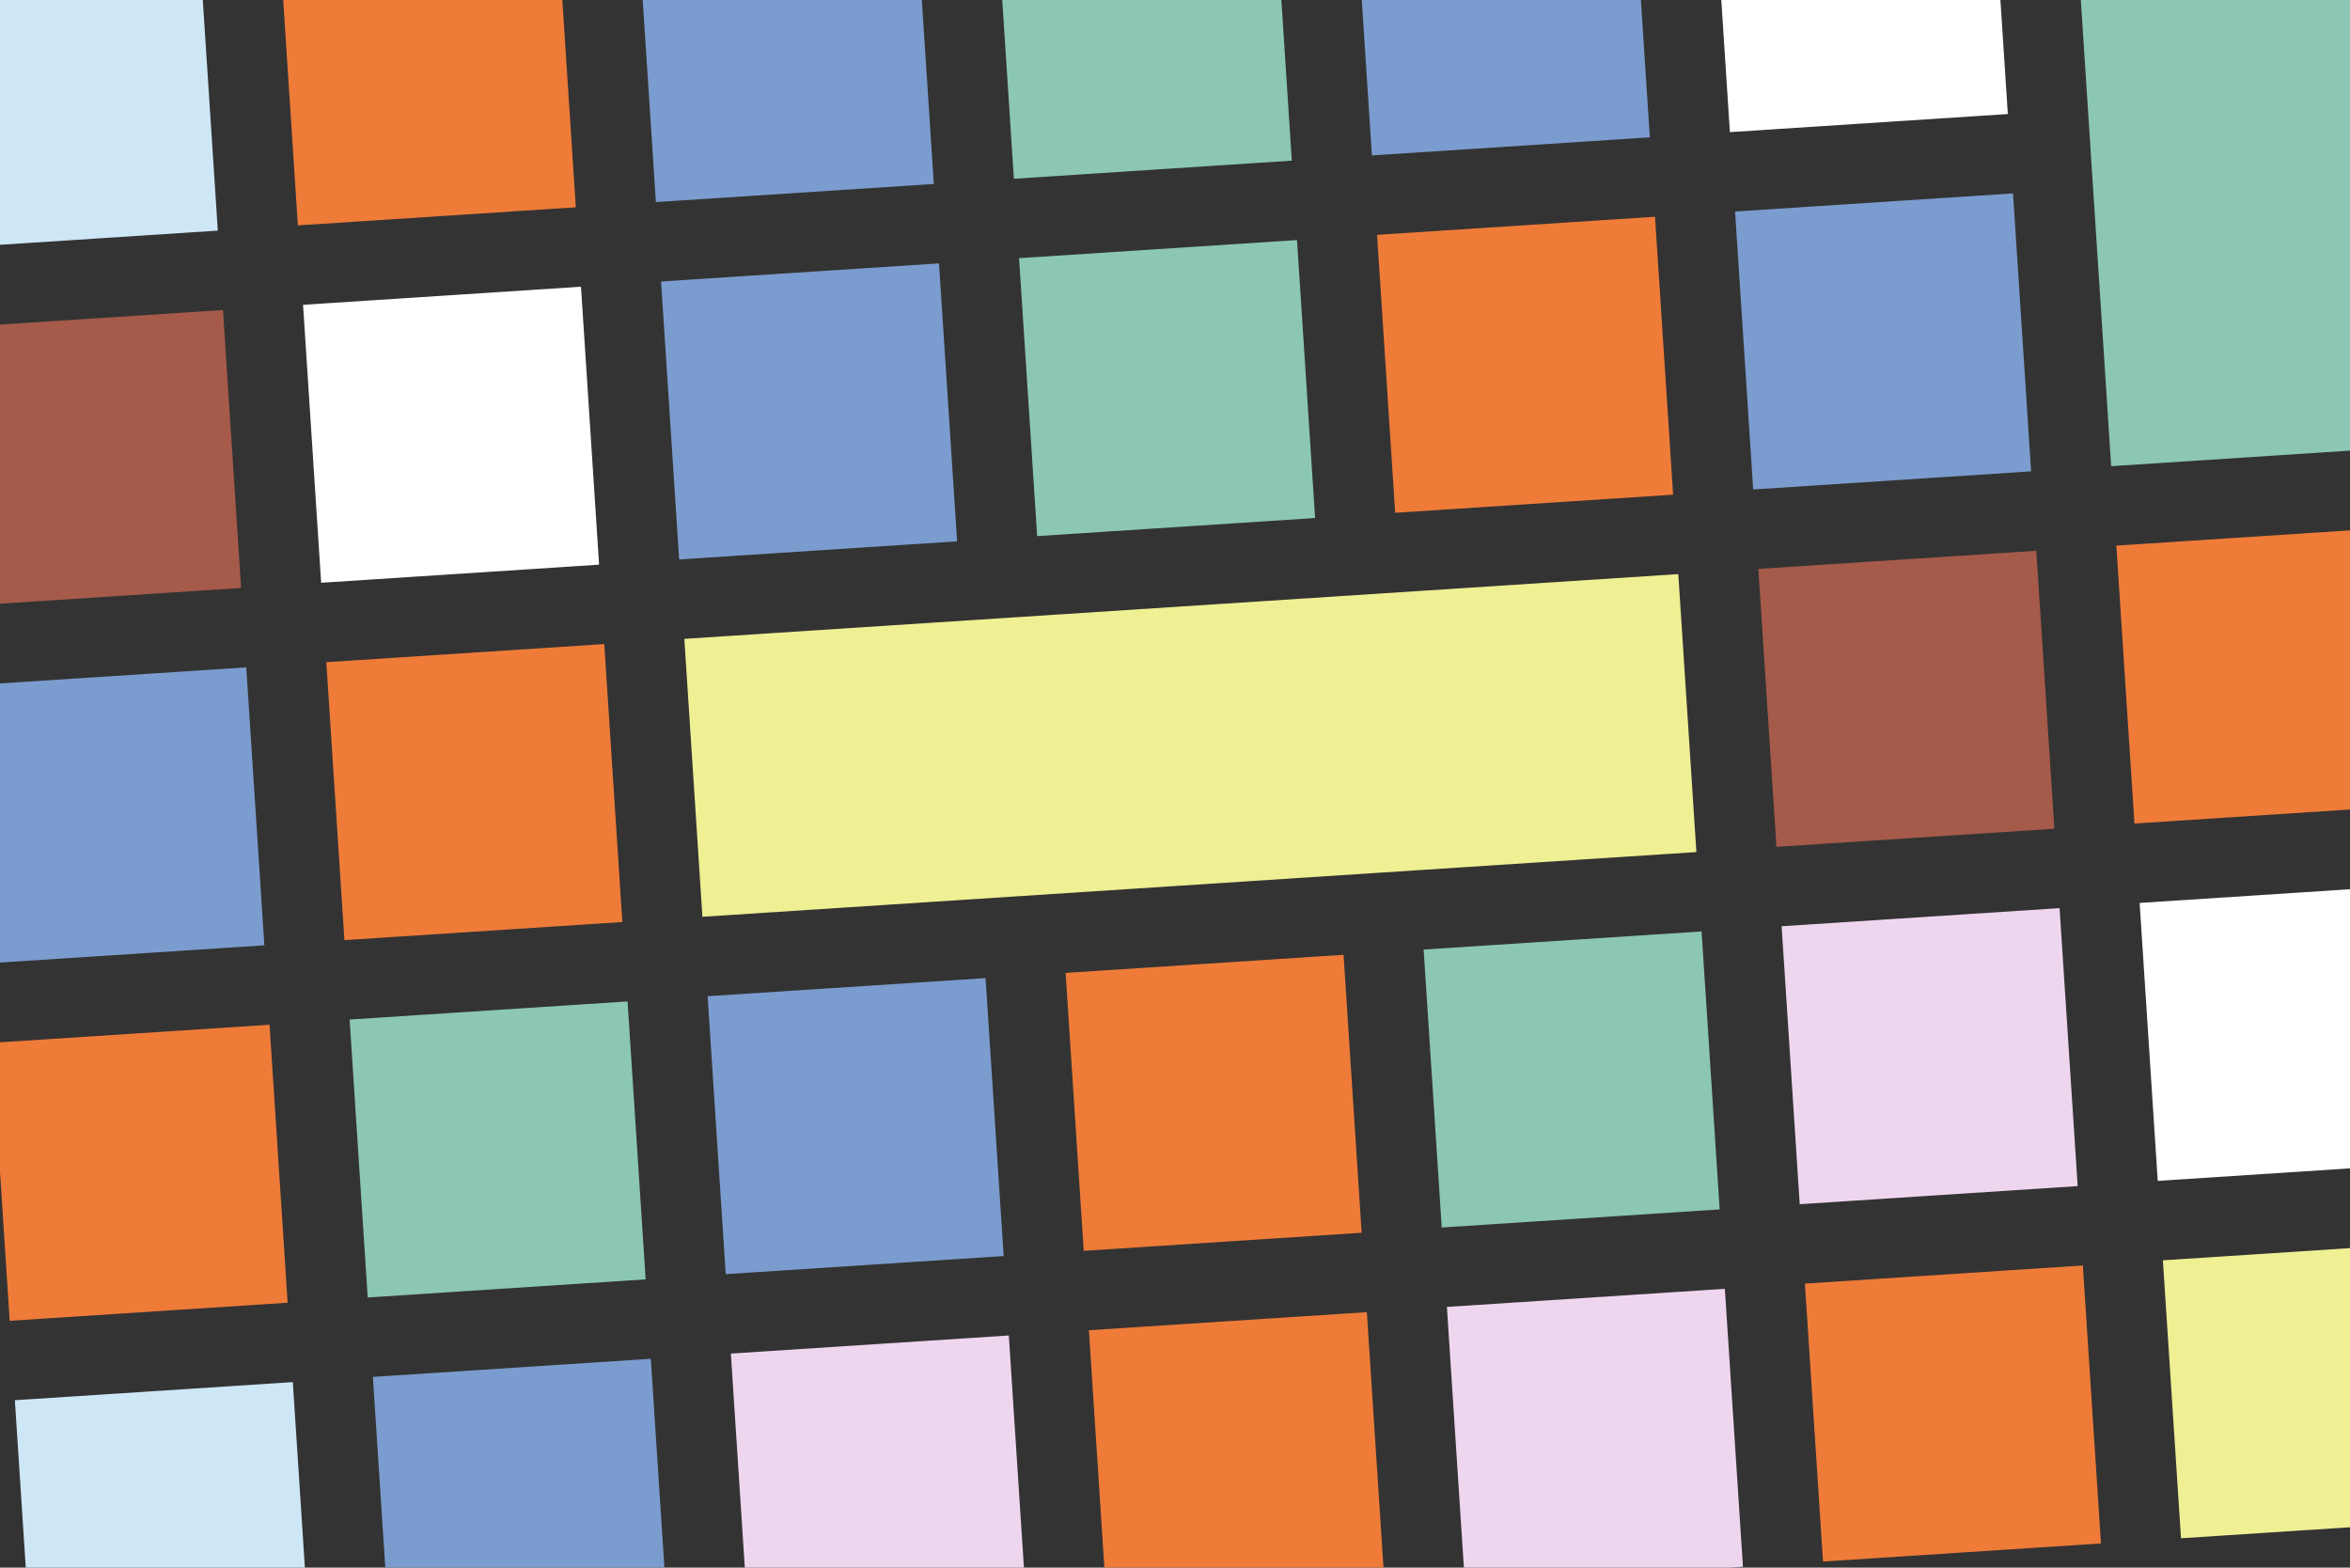
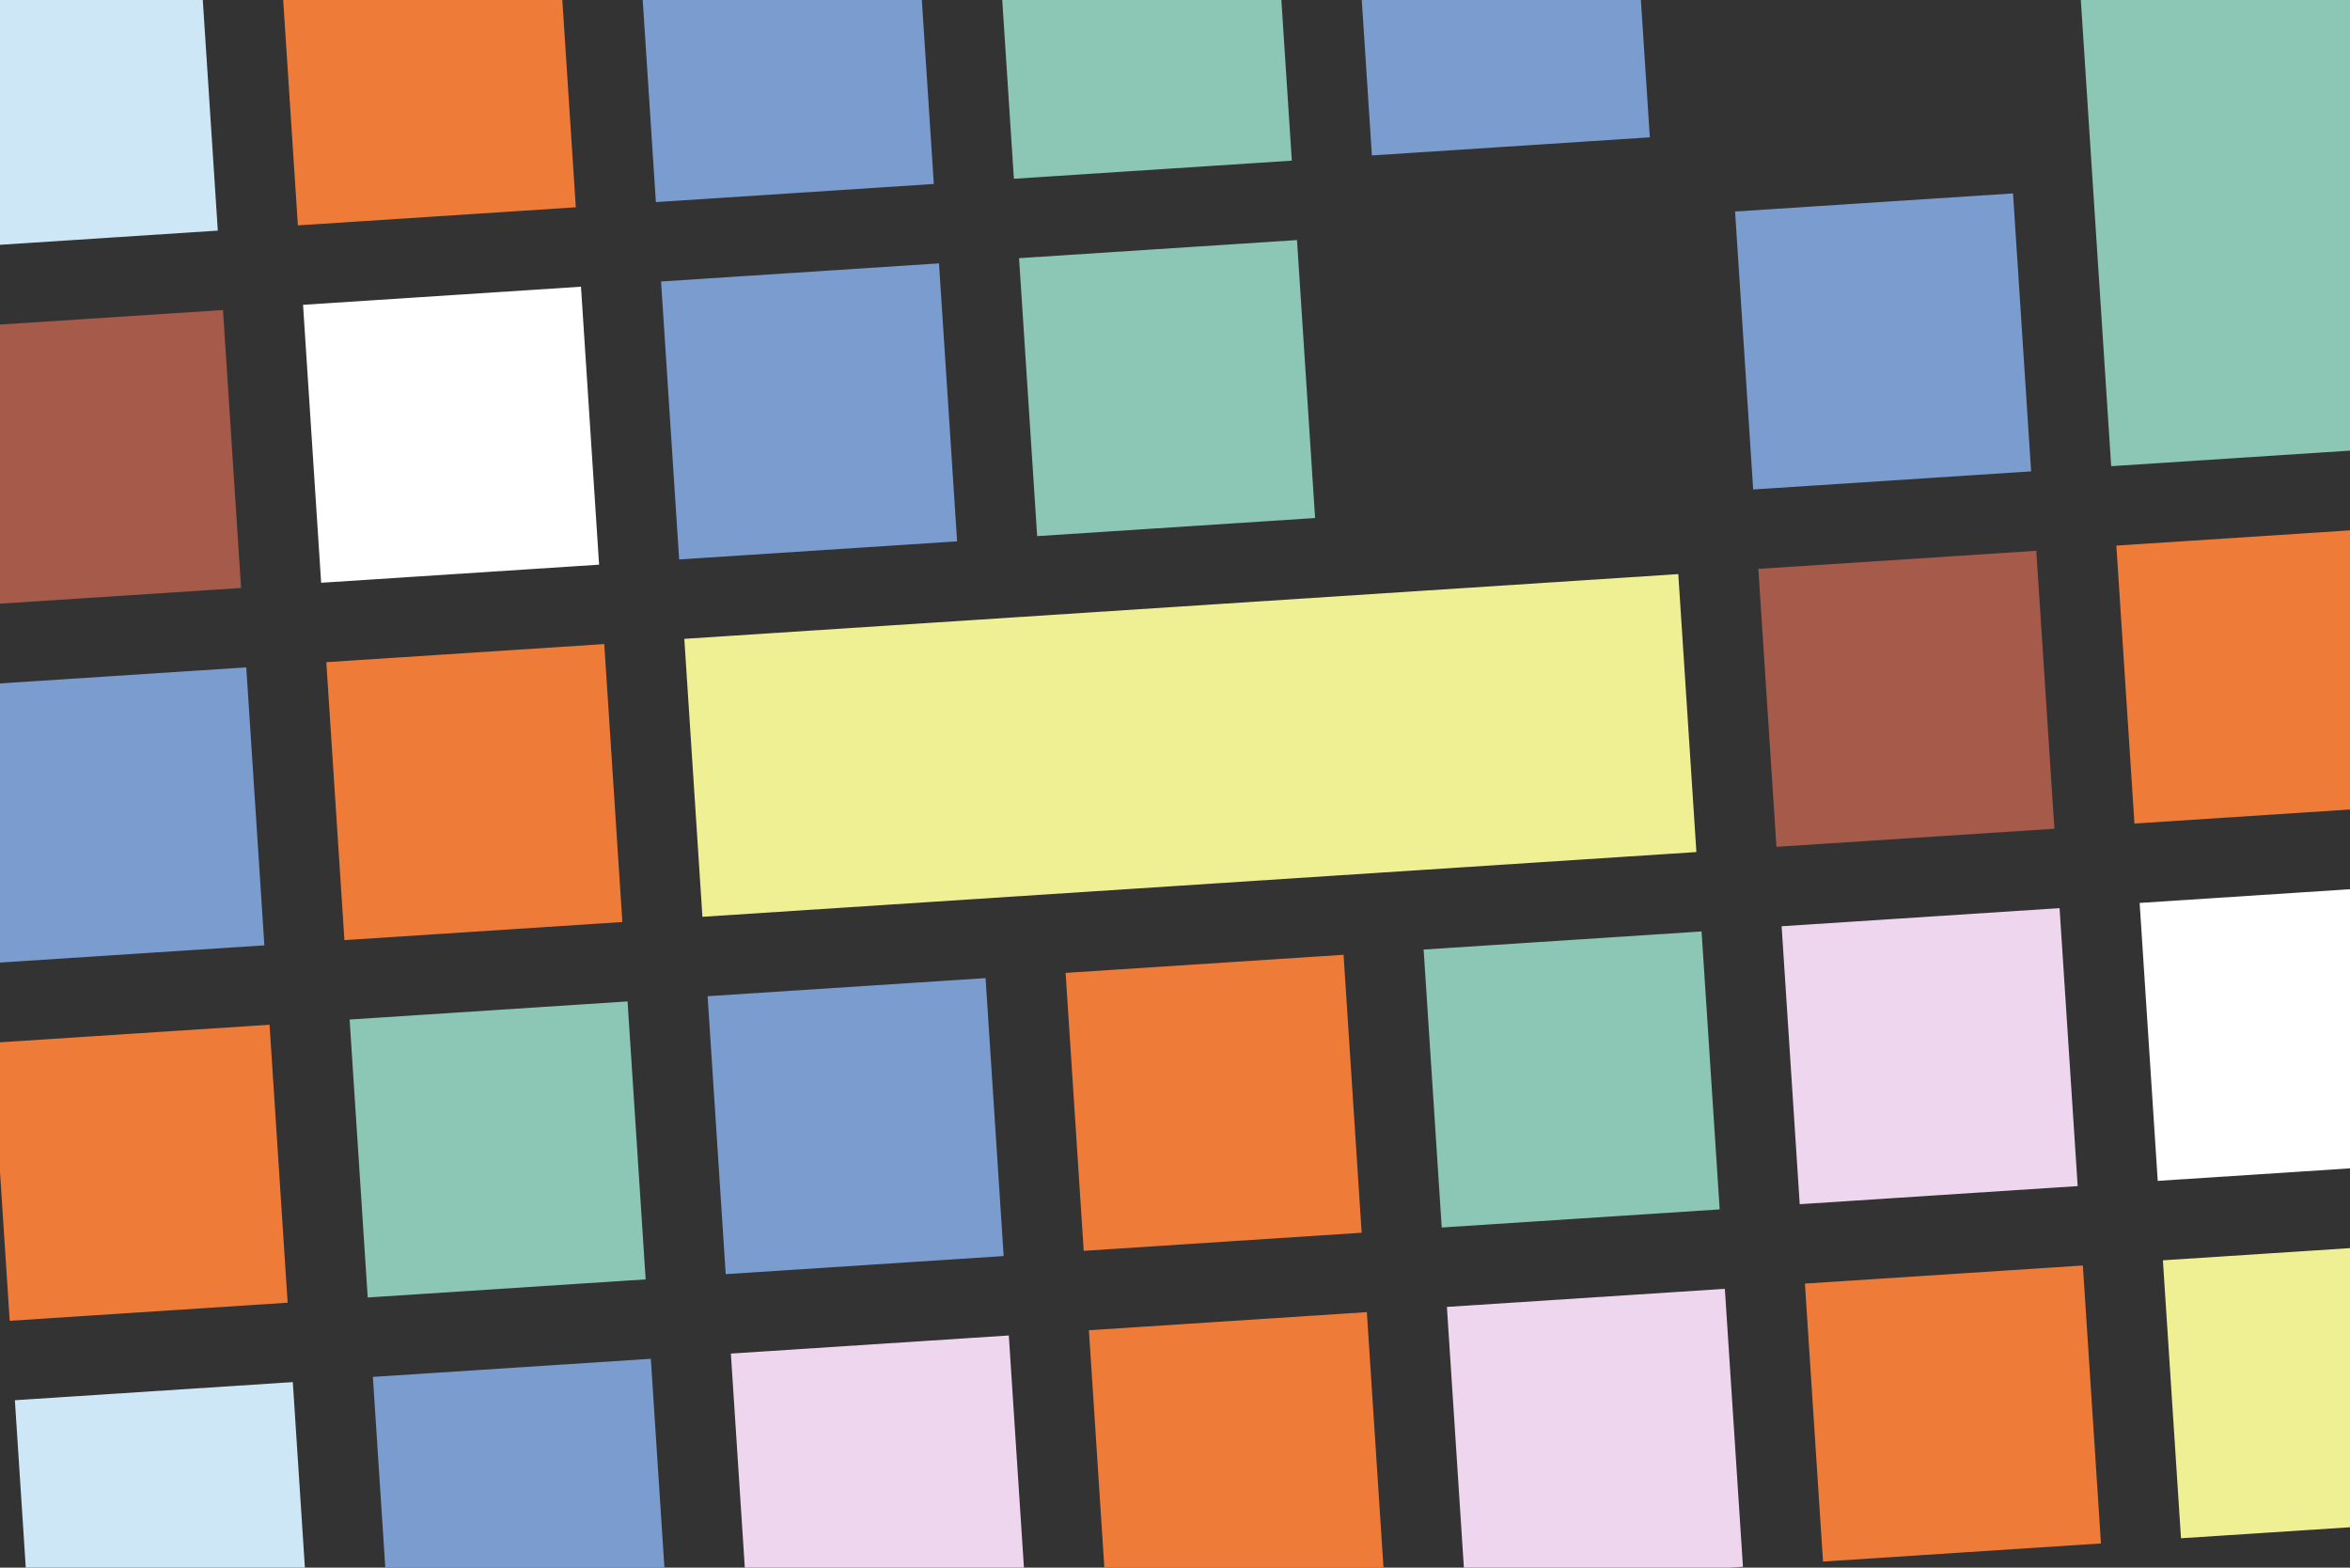
<svg xmlns="http://www.w3.org/2000/svg" version="1.1" id="Layer_1" x="0px" y="0px" width="886px" height="591px" viewBox="0 0 886 591" enable-background="new 0 0 886 591" xml:space="preserve">
  <rect x="0" y="0" width="886" height="591" fill="#333333" stroke="none" />
  <rect x="-26.208" y="-14.533" transform="matrix(0.998 -0.065 0.065 0.998 -2.397 1.777)" fill="#CEE7F7" width="105" height="104.999" />
  <rect x="108.76" y="-23.266" transform="matrix(0.998 -0.065 0.065 0.998 -1.551 10.473)" fill="#EF7B39" width="105" height="104.999" />
  <rect x="243.728" y="-32.001" transform="matrix(0.998 -0.065 0.065 0.998 -0.706 19.174)" fill="#7B9CCE" width="104.999" height="105" />
  <rect x="513.664" y="-49.467" transform="matrix(0.998 -0.065 0.065 0.998 0.986 36.564)" fill="#7B9CCE" width="104.998" height="105" />
-   <rect x="648.631" y="-58.201" transform="matrix(0.998 -0.065 0.065 0.998 1.832 45.27)" fill="#FFFFFF" width="104.999" height="105" />
  <rect x="-17.49" y="120.186" transform="matrix(0.998 -0.065 0.065 0.998 -11.077 2.621)" fill="#A55A4A" width="104.999" height="105" />
  <rect x="117.478" y="111.452" transform="matrix(0.998 -0.065 0.065 0.998 -10.234 11.32)" fill="#FFFFFF" width="105" height="105" />
  <rect x="252.446" y="102.718" transform="matrix(0.998 -0.065 0.065 0.998 -9.387 20.015)" fill="#7B9CCE" width="105" height="105" />
  <rect x="387.413" y="93.985" transform="matrix(0.998 -0.065 0.065 0.998 -8.541 28.713)" fill="#8CC6B5" width="105" height="105" />
-   <rect x="522.382" y="85.251" transform="matrix(0.998 -0.065 0.065 0.998 -7.695 37.407)" fill="#EF7B39" width="105" height="105" />
  <rect x="657.349" y="76.518" transform="matrix(0.998 -0.065 0.065 0.998 -6.849 46.104)" fill="#7B9CCE" width="105" height="105" />
  <rect x="-8.772" y="254.903" transform="matrix(0.998 -0.065 0.065 0.998 -19.756 3.465)" fill="#7B9CCE" width="104.999" height="105" />
  <rect x="126.195" y="246.17" transform="matrix(0.998 -0.065 0.065 0.998 -18.916 12.164)" fill="#EF7B39" width="105" height="105" />
  <rect x="666.066" y="211.236" transform="matrix(0.998 -0.065 0.065 0.998 -15.531 46.951)" fill="#A55A4A" width="105.001" height="105" />
  <rect x="801.034" y="202.502" transform="matrix(0.998 -0.065 0.065 0.998 -14.687 55.657)" fill="#EF7B39" width="104.999" height="105" />
  <rect x="-0.055" y="389.622" transform="matrix(0.998 -0.065 0.065 0.998 -28.44 4.309)" fill="#EF7B39" width="105" height="104.999" />
  <rect x="134.912" y="380.889" transform="matrix(0.998 -0.065 0.065 0.998 -27.59 13.005)" fill="#8CC6B5" width="105" height="104.998" />
  <rect x="269.88" y="372.156" transform="matrix(0.998 -0.065 0.065 0.998 -26.745 21.7)" fill="#7B9CCE" width="105" height="104.998" />
  <rect x="404.848" y="363.422" transform="matrix(0.998 -0.065 0.065 0.998 -25.903 30.401)" fill="#EF7B39" width="104.999" height="104.999" />
  <rect x="539.816" y="354.688" transform="matrix(0.998 -0.065 0.065 0.998 -25.054 39.092)" fill="#8CC6B5" width="105" height="104.998" />
  <rect x="674.784" y="345.954" transform="matrix(0.998 -0.065 0.065 0.998 -24.212 47.795)" fill="#EFD6EF" width="105" height="104.999" />
  <rect x="809.752" y="337.221" transform="matrix(0.998 -0.065 0.065 0.998 -23.366 56.493)" fill="#FFFFFF" width="104.999" height="104.999" />
  <rect x="8.662" y="524.34" transform="matrix(0.998 -0.065 0.065 0.998 -37.121 5.153)" fill="#CEE7F7" width="104.999" height="105" />
  <rect x="143.63" y="515.608" transform="matrix(0.998 -0.065 0.065 0.998 -36.276 13.851)" fill="#7B9CCE" width="105" height="104.999" />
  <rect x="278.598" y="506.872" transform="matrix(0.998 -0.065 0.065 0.998 -35.435 22.551)" fill="#EFD6EF" width="105" height="105.001" />
  <rect x="413.566" y="498.14" transform="matrix(0.998 -0.065 0.065 0.998 -34.579 31.24)" fill="#EF7B39" width="105" height="104.999" />
  <rect x="548.534" y="489.407" transform="matrix(0.998 -0.065 0.065 0.998 -33.734 39.937)" fill="#EFD6EF" width="104.999" height="104.999" />
  <rect x="683.502" y="480.673" transform="matrix(0.998 -0.065 0.065 0.998 -32.888 48.632)" fill="#EF7B39" width="105" height="105" />
  <rect x="818.469" y="471.939" transform="matrix(0.998 -0.065 0.065 0.998 -32.052 57.345)" fill="#EFEF94" width="105" height="105" />
  <rect x="374.338" y="-175.593" transform="matrix(0.998 -0.065 0.065 0.998 4.48 27.445)" fill="#8CC6B5" width="104.999" height="240" />
  <rect x="260.881" y="228.702" transform="matrix(0.998 -0.065 0.065 0.998 -17.222 29.556)" fill="#EFEF94" width="375.5" height="105" />
  <rect x="787.958" y="-67.075" transform="matrix(0.998 -0.065 0.065 0.998 -1.663 54.39)" fill="#8CC6B5" width="105" height="240" />
</svg>